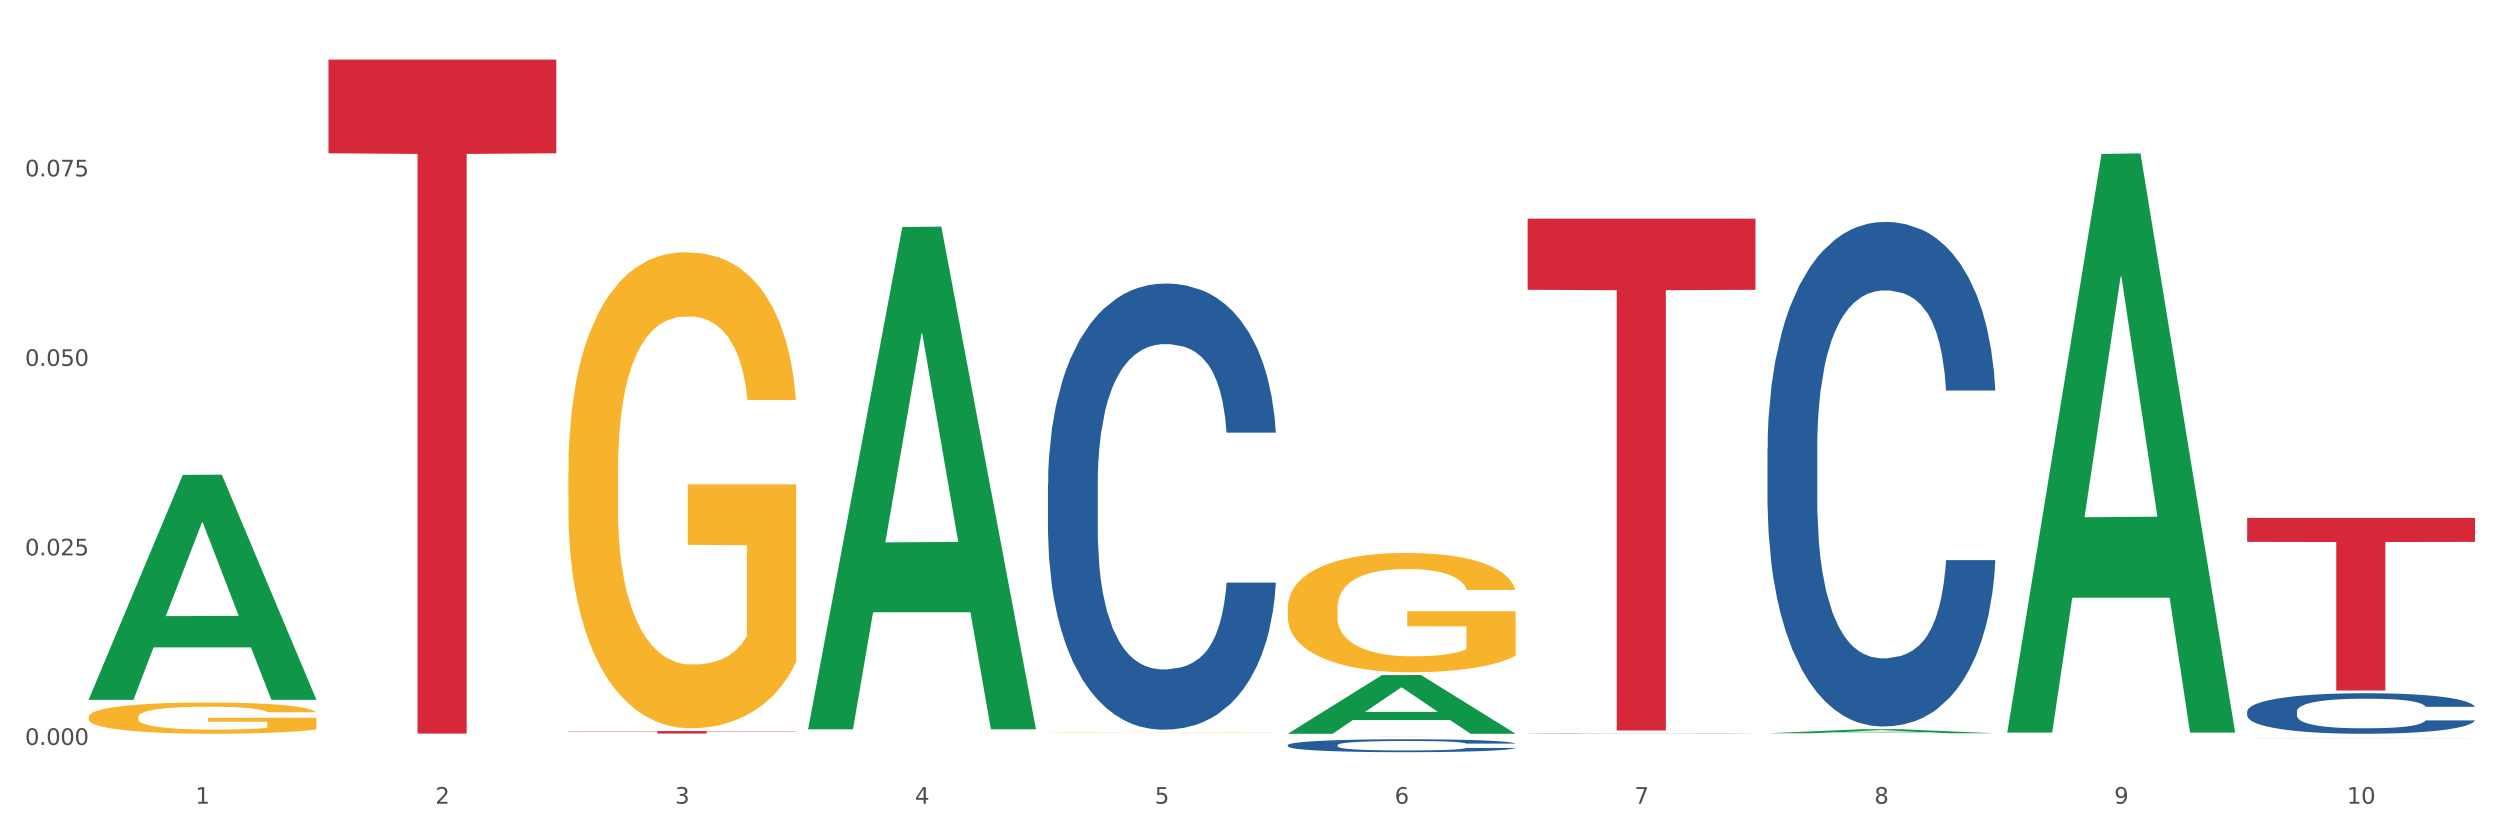
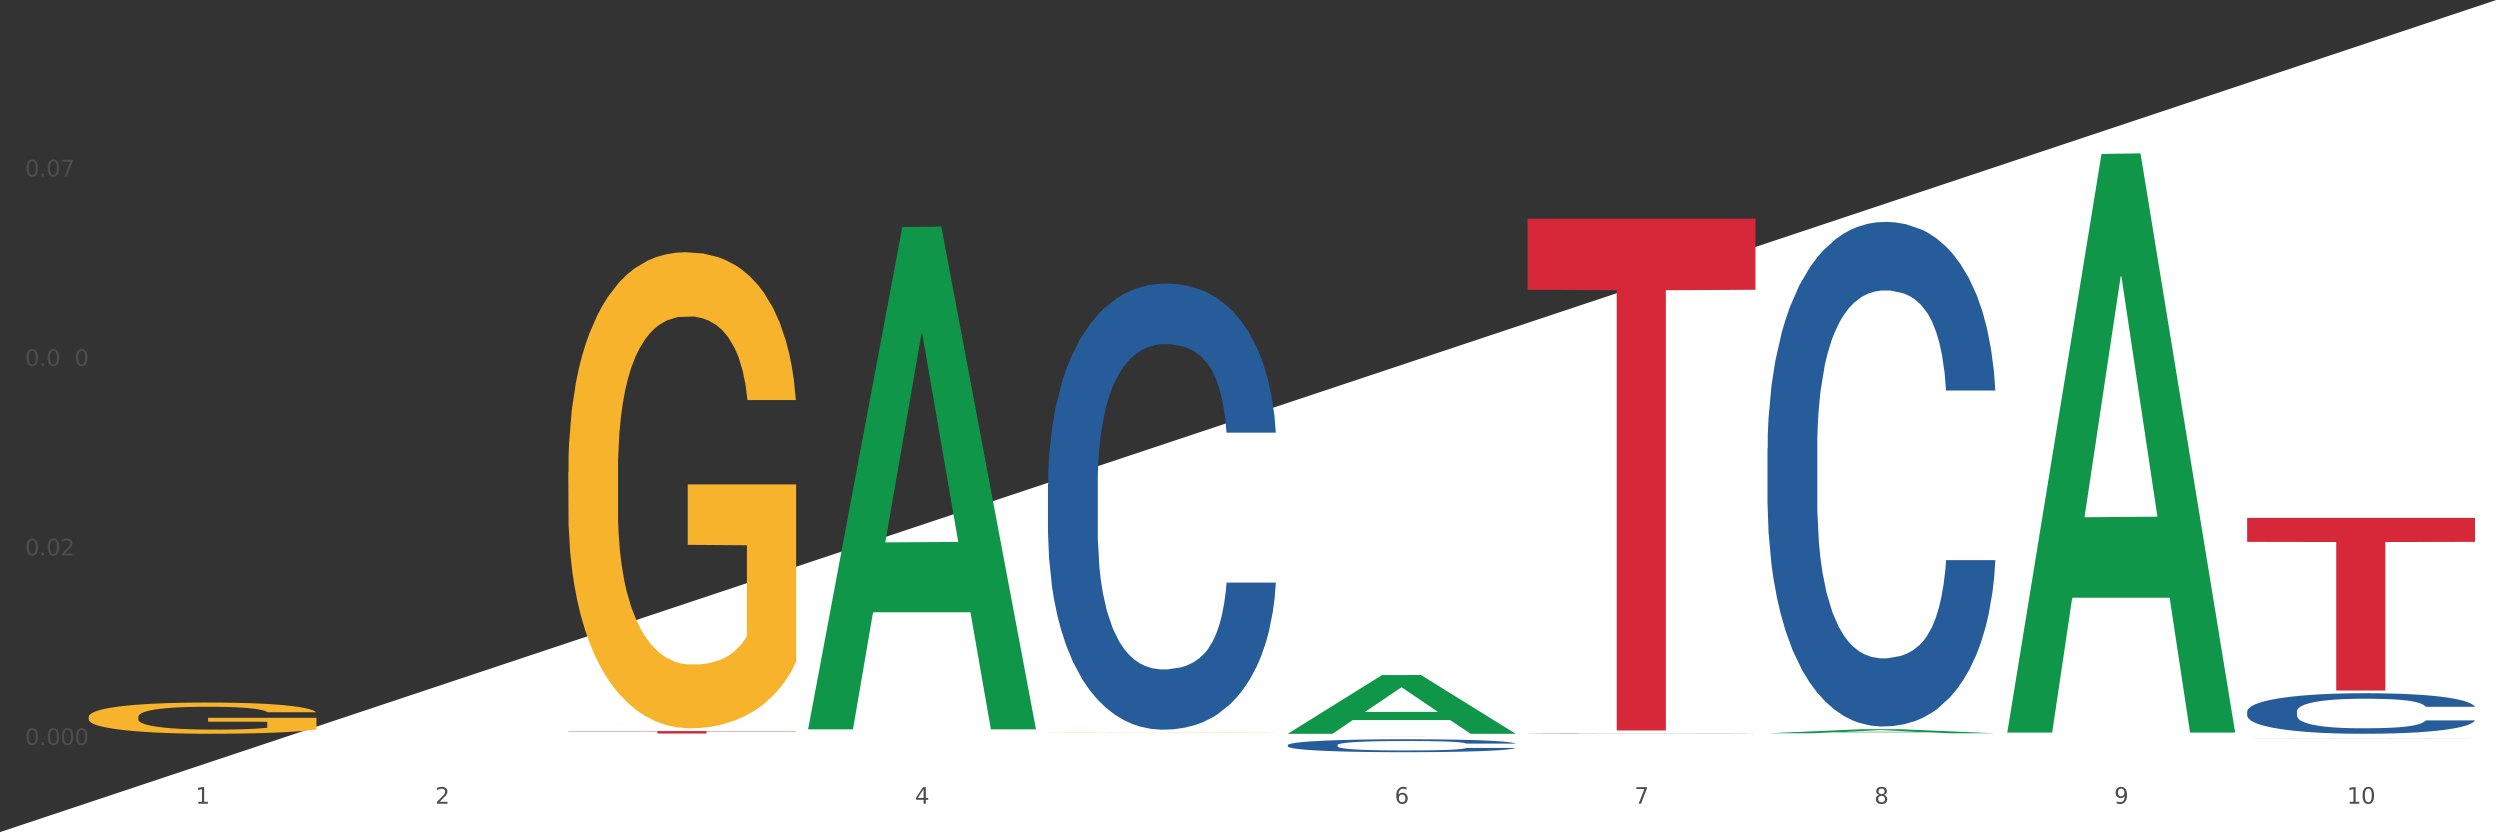
<svg xmlns="http://www.w3.org/2000/svg" xmlns:xlink="http://www.w3.org/1999/xlink" width="1080pt" height="360pt" viewBox="0 0 1080 360" version="1.1">
  <rect x="0" y="0" width="1080" height="360" fill="#333333" stroke="none" />
  <defs>
    <style type="text/css">*{stroke-linejoin: round; stroke-linecap: butt}</style>
  </defs>
  <g id="figure_1">
    <g id="patch_1">
-       <path d="M 0 360  L 1080 360  L 1080 0  L 0 0  z " style="fill: #ffffff; stroke: #ffffff; stroke-linejoin: miter" />
+       <path d="M 0 360  L 1080 360  L 1080 0  z " style="fill: #ffffff; stroke: #ffffff; stroke-linejoin: miter" />
    </g>
    <g id="axes_1">
      <g id="matplotlib.axis_1">
        <g id="xtick_1">
          <g id="text_1">
            <g style="fill: #4d4d4d" transform="translate(84.444 347.204) scale(0.096 -0.096)">
              <defs>
                <path id="DejaVuSans-31" d="M 794 531  L 1825 531  L 1825 4091  L 703 3866  L 703 4441  L 1819 4666  L 2450 4666  L 2450 531  L 3481 531  L 3481 0  L 794 0  L 794 531  z " transform="scale(0.016)" />
              </defs>
              <use xlink:href="#DejaVuSans-31" />
            </g>
          </g>
        </g>
        <g id="xtick_2">
          <g id="text_2">
            <g style="fill: #4d4d4d" transform="translate(188.053 347.204) scale(0.096 -0.096)">
              <defs>
                <path id="DejaVuSans-32" d="M 1228 531  L 3431 531  L 3431 0  L 469 0  L 469 531  Q 828 903 1448 1529  Q 2069 2156 2228 2338  Q 2531 2678 2651 2914  Q 2772 3150 2772 3378  Q 2772 3750 2511 3984  Q 2250 4219 1831 4219  Q 1534 4219 1204 4116  Q 875 4013 500 3803  L 500 4441  Q 881 4594 1212 4672  Q 1544 4750 1819 4750  Q 2544 4750 2975 4387  Q 3406 4025 3406 3419  Q 3406 3131 3298 2873  Q 3191 2616 2906 2266  Q 2828 2175 2409 1742  Q 1991 1309 1228 531  z " transform="scale(0.016)" />
              </defs>
              <use xlink:href="#DejaVuSans-32" />
            </g>
          </g>
        </g>
        <g id="xtick_3">
          <g id="text_3">
            <g style="fill: #4d4d4d" transform="translate(291.663 347.204) scale(0.096 -0.096)">
              <defs>
-                 <path id="DejaVuSans-33" d="M 2597 2516  Q 3050 2419 3304 2112  Q 3559 1806 3559 1356  Q 3559 666 3084 287  Q 2609 -91 1734 -91  Q 1441 -91 1130 -33  Q 819 25 488 141  L 488 750  Q 750 597 1062 519  Q 1375 441 1716 441  Q 2309 441 2620 675  Q 2931 909 2931 1356  Q 2931 1769 2642 2001  Q 2353 2234 1838 2234  L 1294 2234  L 1294 2753  L 1863 2753  Q 2328 2753 2575 2939  Q 2822 3125 2822 3475  Q 2822 3834 2567 4026  Q 2313 4219 1838 4219  Q 1578 4219 1281 4162  Q 984 4106 628 3988  L 628 4550  Q 988 4650 1302 4700  Q 1616 4750 1894 4750  Q 2613 4750 3031 4423  Q 3450 4097 3450 3541  Q 3450 3153 3228 2886  Q 3006 2619 2597 2516  z " transform="scale(0.016)" />
-               </defs>
+                 </defs>
              <use xlink:href="#DejaVuSans-33" />
            </g>
          </g>
        </g>
        <g id="xtick_4">
          <g id="text_4">
            <g style="fill: #4d4d4d" transform="translate(395.273 347.204) scale(0.096 -0.096)">
              <defs>
                <path id="DejaVuSans-34" d="M 2419 4116  L 825 1625  L 2419 1625  L 2419 4116  z M 2253 4666  L 3047 4666  L 3047 1625  L 3713 1625  L 3713 1100  L 3047 1100  L 3047 0  L 2419 0  L 2419 1100  L 313 1100  L 313 1709  L 2253 4666  z " transform="scale(0.016)" />
              </defs>
              <use xlink:href="#DejaVuSans-34" />
            </g>
          </g>
        </g>
        <g id="xtick_5">
          <g id="text_5">
            <g style="fill: #4d4d4d" transform="translate(498.883 347.204) scale(0.096 -0.096)">
              <defs>
-                 <path id="DejaVuSans-35" d="M 691 4666  L 3169 4666  L 3169 4134  L 1269 4134  L 1269 2991  Q 1406 3038 1543 3061  Q 1681 3084 1819 3084  Q 2600 3084 3056 2656  Q 3513 2228 3513 1497  Q 3513 744 3044 326  Q 2575 -91 1722 -91  Q 1428 -91 1123 -41  Q 819 9 494 109  L 494 744  Q 775 591 1075 516  Q 1375 441 1709 441  Q 2250 441 2565 725  Q 2881 1009 2881 1497  Q 2881 1984 2565 2268  Q 2250 2553 1709 2553  Q 1456 2553 1204 2497  Q 953 2441 691 2322  L 691 4666  z " transform="scale(0.016)" />
-               </defs>
+                 </defs>
              <use xlink:href="#DejaVuSans-35" />
            </g>
          </g>
        </g>
        <g id="xtick_6">
          <g id="text_6">
            <g style="fill: #4d4d4d" transform="translate(602.492 347.204) scale(0.096 -0.096)">
              <defs>
                <path id="DejaVuSans-36" d="M 2113 2584  Q 1688 2584 1439 2293  Q 1191 2003 1191 1497  Q 1191 994 1439 701  Q 1688 409 2113 409  Q 2538 409 2786 701  Q 3034 994 3034 1497  Q 3034 2003 2786 2293  Q 2538 2584 2113 2584  z M 3366 4563  L 3366 3988  Q 3128 4100 2886 4159  Q 2644 4219 2406 4219  Q 1781 4219 1451 3797  Q 1122 3375 1075 2522  Q 1259 2794 1537 2939  Q 1816 3084 2150 3084  Q 2853 3084 3261 2657  Q 3669 2231 3669 1497  Q 3669 778 3244 343  Q 2819 -91 2113 -91  Q 1303 -91 875 529  Q 447 1150 447 2328  Q 447 3434 972 4092  Q 1497 4750 2381 4750  Q 2619 4750 2861 4703  Q 3103 4656 3366 4563  z " transform="scale(0.016)" />
              </defs>
              <use xlink:href="#DejaVuSans-36" />
            </g>
          </g>
        </g>
        <g id="xtick_7">
          <g id="text_7">
            <g style="fill: #4d4d4d" transform="translate(706.102 347.204) scale(0.096 -0.096)">
              <defs>
                <path id="DejaVuSans-37" d="M 525 4666  L 3525 4666  L 3525 4397  L 1831 0  L 1172 0  L 2766 4134  L 525 4134  L 525 4666  z " transform="scale(0.016)" />
              </defs>
              <use xlink:href="#DejaVuSans-37" />
            </g>
          </g>
        </g>
        <g id="xtick_8">
          <g id="text_8">
            <g style="fill: #4d4d4d" transform="translate(809.712 347.204) scale(0.096 -0.096)">
              <defs>
                <path id="DejaVuSans-38" d="M 2034 2216  Q 1584 2216 1326 1975  Q 1069 1734 1069 1313  Q 1069 891 1326 650  Q 1584 409 2034 409  Q 2484 409 2743 651  Q 3003 894 3003 1313  Q 3003 1734 2745 1975  Q 2488 2216 2034 2216  z M 1403 2484  Q 997 2584 770 2862  Q 544 3141 544 3541  Q 544 4100 942 4425  Q 1341 4750 2034 4750  Q 2731 4750 3128 4425  Q 3525 4100 3525 3541  Q 3525 3141 3298 2862  Q 3072 2584 2669 2484  Q 3125 2378 3379 2068  Q 3634 1759 3634 1313  Q 3634 634 3220 271  Q 2806 -91 2034 -91  Q 1263 -91 848 271  Q 434 634 434 1313  Q 434 1759 690 2068  Q 947 2378 1403 2484  z M 1172 3481  Q 1172 3119 1398 2916  Q 1625 2713 2034 2713  Q 2441 2713 2670 2916  Q 2900 3119 2900 3481  Q 2900 3844 2670 4047  Q 2441 4250 2034 4250  Q 1625 4250 1398 4047  Q 1172 3844 1172 3481  z " transform="scale(0.016)" />
              </defs>
              <use xlink:href="#DejaVuSans-38" />
            </g>
          </g>
        </g>
        <g id="xtick_9">
          <g id="text_9">
            <g style="fill: #4d4d4d" transform="translate(913.322 347.204) scale(0.096 -0.096)">
              <defs>
                <path id="DejaVuSans-39" d="M 703 97  L 703 672  Q 941 559 1184 500  Q 1428 441 1663 441  Q 2288 441 2617 861  Q 2947 1281 2994 2138  Q 2813 1869 2534 1725  Q 2256 1581 1919 1581  Q 1219 1581 811 2004  Q 403 2428 403 3163  Q 403 3881 828 4315  Q 1253 4750 1959 4750  Q 2769 4750 3195 4129  Q 3622 3509 3622 2328  Q 3622 1225 3098 567  Q 2575 -91 1691 -91  Q 1453 -91 1209 -44  Q 966 3 703 97  z M 1959 2075  Q 2384 2075 2632 2365  Q 2881 2656 2881 3163  Q 2881 3666 2632 3958  Q 2384 4250 1959 4250  Q 1534 4250 1286 3958  Q 1038 3666 1038 3163  Q 1038 2656 1286 2365  Q 1534 2075 1959 2075  z " transform="scale(0.016)" />
              </defs>
              <use xlink:href="#DejaVuSans-39" />
            </g>
          </g>
        </g>
        <g id="xtick_10">
          <g id="text_10">
            <g style="fill: #4d4d4d" transform="translate(1013.877 347.204) scale(0.096 -0.096)">
              <defs>
                <path id="DejaVuSans-30" d="M 2034 4250  Q 1547 4250 1301 3770  Q 1056 3291 1056 2328  Q 1056 1369 1301 889  Q 1547 409 2034 409  Q 2525 409 2770 889  Q 3016 1369 3016 2328  Q 3016 3291 2770 3770  Q 2525 4250 2034 4250  z M 2034 4750  Q 2819 4750 3233 4129  Q 3647 3509 3647 2328  Q 3647 1150 3233 529  Q 2819 -91 2034 -91  Q 1250 -91 836 529  Q 422 1150 422 2328  Q 422 3509 836 4129  Q 1250 4750 2034 4750  z " transform="scale(0.016)" />
              </defs>
              <use xlink:href="#DejaVuSans-31" />
              <use xlink:href="#DejaVuSans-30" transform="translate(63.623 0)" />
            </g>
          </g>
        </g>
        <g id="xtick_11" />
        <g id="xtick_12" />
        <g id="xtick_13" />
        <g id="xtick_14" />
        <g id="xtick_15" />
        <g id="xtick_16" />
        <g id="xtick_17" />
        <g id="xtick_18" />
        <g id="xtick_19" />
      </g>
      <g id="matplotlib.axis_2">
        <g id="ytick_1">
          <g id="text_11">
            <g style="fill: #4d4d4d" transform="translate(10.8 321.807) scale(0.096 -0.096)">
              <defs>
                <path id="DejaVuSans-2e" d="M 684 794  L 1344 794  L 1344 0  L 684 0  L 684 794  z " transform="scale(0.016)" />
              </defs>
              <use xlink:href="#DejaVuSans-30" />
              <use xlink:href="#DejaVuSans-2e" transform="translate(63.623 0)" />
              <use xlink:href="#DejaVuSans-30" transform="translate(95.41 0)" />
              <use xlink:href="#DejaVuSans-30" transform="translate(159.033 0)" />
              <use xlink:href="#DejaVuSans-30" transform="translate(222.656 0)" />
            </g>
          </g>
        </g>
        <g id="ytick_2">
          <g id="text_12">
            <g style="fill: #4d4d4d" transform="translate(10.8 239.94) scale(0.096 -0.096)">
              <use xlink:href="#DejaVuSans-30" />
              <use xlink:href="#DejaVuSans-2e" transform="translate(63.623 0)" />
              <use xlink:href="#DejaVuSans-30" transform="translate(95.41 0)" />
              <use xlink:href="#DejaVuSans-32" transform="translate(159.033 0)" />
              <use xlink:href="#DejaVuSans-35" transform="translate(222.656 0)" />
            </g>
          </g>
        </g>
        <g id="ytick_3">
          <g id="text_13">
            <g style="fill: #4d4d4d" transform="translate(10.8 158.073) scale(0.096 -0.096)">
              <use xlink:href="#DejaVuSans-30" />
              <use xlink:href="#DejaVuSans-2e" transform="translate(63.623 0)" />
              <use xlink:href="#DejaVuSans-30" transform="translate(95.41 0)" />
              <use xlink:href="#DejaVuSans-35" transform="translate(159.033 0)" />
              <use xlink:href="#DejaVuSans-30" transform="translate(222.656 0)" />
            </g>
          </g>
        </g>
        <g id="ytick_4">
          <g id="text_14">
            <g style="fill: #4d4d4d" transform="translate(10.8 76.206) scale(0.096 -0.096)">
              <use xlink:href="#DejaVuSans-30" />
              <use xlink:href="#DejaVuSans-2e" transform="translate(63.623 0)" />
              <use xlink:href="#DejaVuSans-30" transform="translate(95.41 0)" />
              <use xlink:href="#DejaVuSans-37" transform="translate(159.033 0)" />
              <use xlink:href="#DejaVuSans-35" transform="translate(222.656 0)" />
            </g>
          </g>
        </g>
        <g id="ytick_5" />
        <g id="ytick_6" />
        <g id="ytick_7" />
        <g id="ytick_8" />
      </g>
      <g id="PolyCollection_1">
-         <path d="M 38.283 302.152  L 38.384 302.061  L 78.974 205.134  L 95.818 205.043  L 136.712 302.335  L 117.229 302.335  L 108.401 279.679  L 66.493 279.679  L 66.188 280.044  L 57.664 302.335  L 38.283 302.335  L 38.283 302.152  L 71.769 266.159  L 103.125 266.067  L 87.599 225.78  L 87.396 225.598  L 87.193 225.872  L 71.668 266.067  L 71.769 266.159  L 38.283 302.152  z " clip-path="url(#pf13e263325)" style="fill: #109648" />
        <path d="M 659.941 316.798  L 660.058 316.797  L 660.058 316.793  L 660.407 316.787  L 661.687 316.776  L 663.316 316.768  L 666.108 316.758  L 667.62 316.754  L 669.598 316.75  L 673.67 316.742  L 678.324 316.736  L 681.582 316.732  L 684.025 316.73  L 689.494 316.726  L 692.635 316.725  L 695.893 316.723  L 698.685 316.722  L 703.339 316.721  L 707.062 316.721  L 711.367 316.721  L 714.973 316.721  L 719.744 316.721  L 726.724 316.723  L 729.4 316.724  L 733.007 316.726  L 736.73 316.729  L 739.755 316.731  L 743.246 316.735  L 746.852 316.739  L 750.343 316.745  L 752.786 316.751  L 754.764 316.757  L 756.509 316.764  L 757.789 316.771  L 758.371 316.778  L 737.079 316.778  L 736.498 316.772  L 735.334 316.766  L 734.171 316.762  L 732.891 316.758  L 730.913 316.754  L 729.168 316.752  L 726.259 316.749  L 723.583 316.747  L 721.373 316.746  L 718.697 316.745  L 712.996 316.744  L 708.923 316.744  L 706.364 316.744  L 703.222 316.745  L 700.546 316.746  L 697.405 316.748  L 694.962 316.75  L 692.519 316.753  L 691.122 316.755  L 689.028 316.758  L 687.632 316.761  L 685.77 316.766  L 684.723 316.769  L 682.862 316.778  L 682.047 316.785  L 681.698 316.789  L 681.466 316.794  L 681.466 316.819  L 682.164 316.83  L 682.745 316.834  L 683.676 316.84  L 685.421 316.846  L 687.981 316.853  L 690.657 316.858  L 692.868 316.861  L 694.962 316.863  L 697.056 316.865  L 699.616 316.867  L 701.71 316.867  L 704.851 316.868  L 708.574 316.869  L 711.483 316.869  L 717.417 316.868  L 720.093 316.867  L 722.652 316.866  L 725.445 316.865  L 727.655 316.863  L 728.935 316.861  L 731.029 316.858  L 732.658 316.855  L 734.054 316.852  L 734.985 316.848  L 736.032 316.844  L 736.847 316.838  L 737.079 316.836  L 758.371 316.836  L 757.905 316.841  L 757.091 316.847  L 755.462 316.854  L 754.182 316.858  L 752.204 316.863  L 750.11 316.868  L 747.201 316.873  L 744.526 316.876  L 741.733 316.879  L 738.708 316.882  L 733.24 316.886  L 731.262 316.887  L 727.074 316.889  L 723.816 316.89  L 719.046 316.891  L 714.159 316.892  L 709.04 316.892  L 704.502 316.892  L 699.499 316.891  L 696.358 316.89  L 692.868 316.888  L 688.795 316.886  L 684.956 316.884  L 681.349 316.88  L 677.975 316.877  L 674.834 316.873  L 670.762 316.866  L 667.737 316.859  L 665.526 316.853  L 664.014 316.848  L 662.501 316.842  L 661.687 316.837  L 660.407 316.826  L 659.941 316.816  L 659.941 316.798  z " clip-path="url(#pf13e263325)" style="fill: #255c99" />
        <path d="M 763.551 193.809  L 763.668 193.61  L 763.668 188.035  L 764.017 180.47  L 765.296 166.534  L 766.925 155.983  L 769.718 143.64  L 771.23 138.464  L 773.208 132.69  L 777.28 123.333  L 781.934 115.37  L 785.192 110.99  L 787.635 108.203  L 793.103 103.226  L 796.245 101.036  L 799.502 99.244  L 802.295 98.05  L 806.949 96.656  L 810.672 96.059  L 814.976 95.86  L 818.583 96.059  L 823.353 96.855  L 830.334 99.244  L 833.01 100.638  L 836.617 103.027  L 840.34 106.212  L 843.365 109.397  L 846.855 113.976  L 850.462 119.949  L 853.953 127.514  L 856.396 134.482  L 858.374 141.848  L 860.119 150.807  L 861.399 160.562  L 861.981 168.724  L 840.689 168.724  L 840.107 161.358  L 838.944 153.395  L 837.78 148.02  L 836.501 143.64  L 834.523 138.663  L 832.777 135.477  L 829.869 131.695  L 827.193 129.306  L 824.982 127.912  L 822.306 126.718  L 816.605 125.523  L 812.533 125.523  L 809.974 125.921  L 806.832 126.917  L 804.156 128.31  L 801.015 130.699  L 798.572 133.287  L 796.128 136.672  L 794.732 139.061  L 792.638 143.441  L 791.242 147.024  L 789.38 153.196  L 788.333 157.576  L 786.472 168.923  L 785.657 177.285  L 785.308 183.058  L 785.075 189.429  L 785.075 220.486  L 785.773 234.422  L 786.355 240.394  L 787.286 247.163  L 789.031 255.923  L 791.591 264.483  L 794.267 270.655  L 796.477 274.437  L 798.572 277.224  L 800.666 279.414  L 803.225 281.405  L 805.32 282.6  L 808.461 283.794  L 812.184 284.391  L 815.093 284.391  L 821.026 283.396  L 823.702 282.401  L 826.262 281.007  L 829.054 278.817  L 831.265 276.428  L 832.545 274.636  L 834.639 270.854  L 836.268 266.872  L 837.664 262.293  L 838.595 258.311  L 839.642 252.339  L 840.456 245.57  L 840.689 241.987  L 861.981 241.987  L 861.515 249.154  L 860.701 256.122  L 859.072 265.478  L 857.792 270.854  L 855.814 277.423  L 853.72 282.998  L 850.811 289.169  L 848.135 293.748  L 845.343 297.73  L 842.318 301.313  L 836.85 306.29  L 834.872 307.684  L 830.683 310.073  L 827.426 311.467  L 822.655 312.86  L 817.769 313.657  L 812.65 313.856  L 808.112 313.457  L 803.109 312.263  L 799.968 311.068  L 796.477 309.277  L 792.405 306.49  L 788.566 303.105  L 784.959 299.123  L 781.585 294.545  L 778.444 289.368  L 774.371 280.808  L 771.346 272.446  L 769.136 264.682  L 767.623 258.112  L 766.111 249.751  L 765.296 243.978  L 764.017 230.042  L 763.551 217.101  L 763.551 193.809  z " clip-path="url(#pf13e263325)" style="fill: #255c99" />
        <path d="M 970.771 307.341  L 970.887 307.325  L 970.887 306.877  L 971.236 306.269  L 972.516 305.149  L 974.145 304.301  L 976.937 303.309  L 978.45 302.893  L 980.428 302.429  L 984.5 301.677  L 989.154 301.037  L 992.411 300.685  L 994.854 300.461  L 1000.323 300.061  L 1003.464 299.885  L 1006.722 299.741  L 1009.514 299.645  L 1014.168 299.533  L 1017.891 299.485  L 1022.196 299.469  L 1025.803 299.485  L 1030.573 299.549  L 1037.554 299.741  L 1040.23 299.853  L 1043.836 300.045  L 1047.56 300.301  L 1050.585 300.557  L 1054.075 300.925  L 1057.682 301.405  L 1061.172 302.013  L 1063.615 302.573  L 1065.593 303.165  L 1067.338 303.885  L 1068.618 304.669  L 1069.2 305.325  L 1047.909 305.325  L 1047.327 304.733  L 1046.163 304.093  L 1045 303.661  L 1043.72 303.309  L 1041.742 302.909  L 1039.997 302.653  L 1037.088 302.349  L 1034.412 302.157  L 1032.202 302.045  L 1029.526 301.949  L 1023.825 301.853  L 1019.753 301.853  L 1017.193 301.885  L 1014.052 301.965  L 1011.376 302.077  L 1008.234 302.269  L 1005.791 302.477  L 1003.348 302.749  L 1001.952 302.941  L 999.857 303.293  L 998.461 303.581  L 996.6 304.077  L 995.553 304.429  L 993.691 305.341  L 992.877 306.013  L 992.528 306.477  L 992.295 306.989  L 992.295 309.486  L 992.993 310.606  L 993.575 311.086  L 994.505 311.63  L 996.251 312.334  L 998.81 313.022  L 1001.486 313.518  L 1003.697 313.822  L 1005.791 314.046  L 1007.885 314.222  L 1010.445 314.382  L 1012.539 314.478  L 1015.681 314.574  L 1019.404 314.622  L 1022.312 314.622  L 1028.246 314.542  L 1030.922 314.462  L 1033.482 314.35  L 1036.274 314.174  L 1038.484 313.982  L 1039.764 313.838  L 1041.859 313.534  L 1043.487 313.214  L 1044.884 312.846  L 1045.814 312.526  L 1046.861 312.046  L 1047.676 311.502  L 1047.909 311.214  L 1069.2 311.214  L 1068.735 311.79  L 1067.92 312.35  L 1066.291 313.102  L 1065.012 313.534  L 1063.034 314.062  L 1060.939 314.51  L 1058.031 315.006  L 1055.355 315.374  L 1052.562 315.694  L 1049.537 315.982  L 1044.069 316.382  L 1042.091 316.494  L 1037.903 316.686  L 1034.645 316.798  L 1029.875 316.91  L 1024.988 316.974  L 1019.869 316.99  L 1015.332 316.958  L 1010.329 316.862  L 1007.187 316.766  L 1003.697 316.622  L 999.625 316.398  L 995.785 316.126  L 992.179 315.806  L 988.804 315.438  L 985.663 315.022  L 981.591 314.334  L 978.566 313.662  L 976.355 313.038  L 974.843 312.51  L 973.33 311.838  L 972.516 311.374  L 971.236 310.254  L 970.771 309.214  L 970.771 307.341  z " clip-path="url(#pf13e263325)" style="fill: #255c99" />
-         <path d="M 141.893 25.759  L 240.322 25.759  L 240.322 66.221  L 201.603 66.495  L 201.603 316.92  L 180.378 316.92  L 180.378 66.495  L 141.893 66.221  L 141.893 26.033  L 141.893 25.759  z " clip-path="url(#pf13e263325)" style="fill: #d62839" />
        <path d="M 38.283 309.736  L 38.399 309.724  L 38.399 309.28  L 38.632 308.899  L 39.794 307.975  L 41.537 307.211  L 42.815 306.805  L 44.093 306.472  L 45.604 306.14  L 47.464 305.795  L 50.834 305.29  L 52.925 305.031  L 55.482 304.761  L 60.13 304.366  L 63.5 304.145  L 66.987 303.96  L 72.681 303.738  L 76.4 303.64  L 80.351 303.566  L 85.115 303.517  L 88.718 303.504  L 96.62 303.541  L 103.36 303.652  L 106.614 303.738  L 110.798 303.886  L 113.006 303.985  L 116.608 304.182  L 120.327 304.44  L 122.883 304.662  L 126.718 305.081  L 129.623 305.499  L 132.296 306.017  L 133.691 306.374  L 134.737 306.706  L 135.666 307.088  L 136.596 307.692  L 115.678 307.692  L 114.865 307.261  L 113.587 306.854  L 111.727 306.46  L 110.1 306.214  L 107.311 305.906  L 104.755 305.709  L 102.082 305.561  L 98.828 305.438  L 96.271 305.376  L 92.669 305.327  L 85.58 305.339  L 80.816 305.438  L 77.562 305.561  L 75.47 305.672  L 73.611 305.795  L 71.519 305.967  L 69.078 306.226  L 67.335 306.46  L 65.592 306.756  L 64.198 307.051  L 62.919 307.396  L 61.873 307.766  L 61.06 308.147  L 60.363 308.615  L 59.782 309.391  L 59.782 311.079  L 60.014 311.46  L 60.595 311.965  L 61.292 312.347  L 62.455 312.803  L 63.5 313.111  L 65.476 313.554  L 67.684 313.923  L 69.427 314.157  L 71.17 314.355  L 74.192 314.625  L 77.562 314.847  L 80.467 314.983  L 84.418 315.106  L 87.091 315.155  L 89.415 315.18  L 95.109 315.18  L 99.177 315.143  L 103.709 315.057  L 107.195 314.946  L 110.1 314.81  L 113.354 314.589  L 115.446 314.379  L 115.446 311.805  L 89.88 311.793  L 89.88 310.081  L 136.712 310.081  L 136.712 315.106  L 134.737 315.364  L 132.529 315.598  L 130.205 315.808  L 126.718 316.066  L 122.535 316.313  L 118.816 316.485  L 114.865 316.633  L 110.217 316.768  L 104.174 316.892  L 100.455 316.941  L 95.807 316.978  L 90.345 316.99  L 85.58 316.965  L 80.932 316.904  L 76.051 316.793  L 71.286 316.633  L 67.684 316.473  L 64.081 316.276  L 60.247 316.017  L 57.225 315.771  L 54.901 315.549  L 52.344 315.266  L 49.555 314.896  L 47.464 314.564  L 45.604 314.219  L 43.629 313.776  L 42.234 313.394  L 40.84 312.914  L 40.026 312.556  L 39.096 312.002  L 38.399 311.226  L 38.283 309.736  z " clip-path="url(#pf13e263325)" style="fill: #f7b32b" />
        <path d="M 245.502 315.809  L 343.932 315.809  L 343.932 315.959  L 305.213 315.96  L 305.213 316.889  L 283.988 316.889  L 283.988 315.96  L 245.502 315.959  L 245.502 315.81  L 245.502 315.809  z " clip-path="url(#pf13e263325)" style="fill: #d62839" />
        <path d="M 556.332 318.16  L 654.761 318.16  L 654.761 318.164  L 616.042 318.164  L 616.042 318.19  L 594.817 318.19  L 594.817 318.164  L 556.332 318.164  L 556.332 318.16  L 556.332 318.16  z " clip-path="url(#pf13e263325)" style="fill: #d62839" />
        <path d="M 659.941 94.453  L 758.371 94.453  L 758.371 125.178  L 719.652 125.386  L 719.652 315.551  L 698.427 315.551  L 698.427 125.386  L 659.941 125.178  L 659.941 94.661  L 659.941 94.453  z " clip-path="url(#pf13e263325)" style="fill: #d62839" />
        <path d="M 970.771 223.721  L 1069.2 223.721  L 1069.2 234.085  L 1030.481 234.155  L 1030.481 298.299  L 1009.256 298.299  L 1009.256 234.155  L 970.771 234.085  L 970.771 223.791  L 970.771 223.721  z " clip-path="url(#pf13e263325)" style="fill: #d62839" />
        <path d="M 556.332 321.871  L 556.448 321.866  L 556.448 321.723  L 556.797 321.529  L 558.077 321.172  L 559.706 320.901  L 562.498 320.584  L 564.011 320.452  L 565.989 320.304  L 570.061 320.064  L 574.715 319.86  L 577.972 319.747  L 580.415 319.676  L 585.884 319.548  L 589.025 319.492  L 592.283 319.446  L 595.075 319.415  L 599.729 319.38  L 603.452 319.364  L 607.757 319.359  L 611.364 319.364  L 616.134 319.385  L 623.115 319.446  L 625.791 319.482  L 629.397 319.543  L 633.121 319.625  L 636.146 319.706  L 639.636 319.824  L 643.243 319.977  L 646.733 320.171  L 649.176 320.35  L 651.154 320.539  L 652.899 320.768  L 654.179 321.018  L 654.761 321.228  L 633.47 321.228  L 632.888 321.039  L 631.724 320.835  L 630.561 320.697  L 629.281 320.584  L 627.303 320.457  L 625.558 320.375  L 622.649 320.278  L 619.973 320.217  L 617.763 320.181  L 615.087 320.151  L 609.386 320.12  L 605.314 320.12  L 602.754 320.13  L 599.613 320.156  L 596.937 320.191  L 593.795 320.253  L 591.352 320.319  L 588.909 320.406  L 587.513 320.467  L 585.418 320.579  L 584.022 320.671  L 582.161 320.83  L 581.114 320.942  L 579.252 321.233  L 578.438 321.447  L 578.089 321.595  L 577.856 321.759  L 577.856 322.555  L 578.554 322.912  L 579.136 323.066  L 580.066 323.239  L 581.812 323.464  L 584.371 323.683  L 587.047 323.842  L 589.258 323.939  L 591.352 324.01  L 593.446 324.066  L 596.006 324.117  L 598.1 324.148  L 601.242 324.179  L 604.965 324.194  L 607.873 324.194  L 613.807 324.168  L 616.483 324.143  L 619.043 324.107  L 621.835 324.051  L 624.045 323.99  L 625.325 323.944  L 627.42 323.847  L 629.048 323.745  L 630.445 323.627  L 631.375 323.525  L 632.422 323.372  L 633.237 323.198  L 633.47 323.106  L 654.761 323.106  L 654.296 323.29  L 653.481 323.469  L 651.852 323.709  L 650.573 323.847  L 648.595 324.015  L 646.5 324.158  L 643.592 324.316  L 640.916 324.434  L 638.123 324.536  L 635.098 324.628  L 629.63 324.755  L 627.652 324.791  L 623.464 324.852  L 620.206 324.888  L 615.436 324.924  L 610.549 324.944  L 605.43 324.95  L 600.893 324.939  L 595.89 324.909  L 592.748 324.878  L 589.258 324.832  L 585.186 324.761  L 581.346 324.674  L 577.74 324.572  L 574.365 324.454  L 571.224 324.322  L 567.152 324.102  L 564.127 323.888  L 561.916 323.688  L 560.404 323.52  L 558.891 323.306  L 558.077 323.158  L 556.797 322.8  L 556.332 322.468  L 556.332 321.871  z " clip-path="url(#pf13e263325)" style="fill: #255c99" />
        <path d="M 452.722 209.085  L 452.838 208.909  L 452.838 203.98  L 453.187 197.291  L 454.467 184.968  L 456.096 175.638  L 458.888 164.724  L 460.401 160.147  L 462.379 155.042  L 466.451 146.769  L 471.105 139.727  L 474.362 135.854  L 476.806 133.39  L 482.274 128.989  L 485.415 127.053  L 488.673 125.468  L 491.465 124.412  L 496.119 123.18  L 499.842 122.652  L 504.147 122.476  L 507.754 122.652  L 512.524 123.356  L 519.505 125.468  L 522.181 126.7  L 525.788 128.813  L 529.511 131.629  L 532.536 134.446  L 536.026 138.495  L 539.633 143.776  L 543.123 150.465  L 545.567 156.626  L 547.545 163.14  L 549.29 171.061  L 550.57 179.687  L 551.151 186.905  L 529.86 186.905  L 529.278 180.391  L 528.115 173.35  L 526.951 168.597  L 525.671 164.724  L 523.693 160.323  L 521.948 157.507  L 519.04 154.162  L 516.364 152.05  L 514.153 150.817  L 511.477 149.761  L 505.776 148.705  L 501.704 148.705  L 499.144 149.057  L 496.003 149.937  L 493.327 151.169  L 490.186 153.282  L 487.742 155.57  L 485.299 158.563  L 483.903 160.675  L 481.809 164.548  L 480.412 167.717  L 478.551 173.174  L 477.504 177.047  L 475.642 187.081  L 474.828 194.474  L 474.479 199.579  L 474.246 205.212  L 474.246 232.674  L 474.944 244.996  L 475.526 250.277  L 476.457 256.262  L 478.202 264.008  L 480.762 271.578  L 483.438 277.035  L 485.648 280.379  L 487.742 282.844  L 489.837 284.78  L 492.396 286.541  L 494.49 287.597  L 497.632 288.653  L 501.355 289.181  L 504.264 289.181  L 510.197 288.301  L 512.873 287.421  L 515.433 286.188  L 518.225 284.252  L 520.436 282.14  L 521.716 280.555  L 523.81 277.211  L 525.439 273.69  L 526.835 269.641  L 527.766 266.12  L 528.813 260.839  L 529.627 254.854  L 529.86 251.686  L 551.151 251.686  L 550.686 258.023  L 549.871 264.184  L 548.243 272.458  L 546.963 277.211  L 544.985 283.02  L 542.891 287.949  L 539.982 293.406  L 537.306 297.455  L 534.514 300.975  L 531.489 304.144  L 526.02 308.545  L 524.042 309.777  L 519.854 311.89  L 516.596 313.122  L 511.826 314.354  L 506.94 315.058  L 501.82 315.234  L 497.283 314.882  L 492.28 313.826  L 489.138 312.77  L 485.648 311.185  L 481.576 308.721  L 477.737 305.728  L 474.13 302.208  L 470.756 298.159  L 467.614 293.582  L 463.542 286.012  L 460.517 278.619  L 458.307 271.754  L 456.794 265.944  L 455.282 258.551  L 454.467 253.446  L 453.187 241.123  L 452.722 229.681  L 452.722 209.085  z " clip-path="url(#pf13e263325)" style="fill: #255c99" />
-         <path d="M 556.332 262.709  L 556.448 262.662  L 556.448 260.967  L 556.68 259.508  L 557.842 255.977  L 559.586 253.058  L 560.864 251.505  L 562.142 250.234  L 563.653 248.963  L 565.512 247.644  L 568.882 245.714  L 570.974 244.726  L 573.531 243.69  L 578.179 242.183  L 581.549 241.336  L 585.035 240.63  L 590.73 239.783  L 594.448 239.406  L 598.4 239.123  L 603.164 238.935  L 606.767 238.888  L 614.669 239.029  L 621.409 239.453  L 624.663 239.783  L 628.846 240.347  L 631.054 240.724  L 634.657 241.477  L 638.375 242.466  L 640.932 243.313  L 644.767 244.914  L 647.672 246.515  L 650.345 248.492  L 651.74 249.857  L 652.785 251.128  L 653.715 252.587  L 654.645 254.894  L 633.727 254.894  L 632.914 253.247  L 631.635 251.693  L 629.776 250.187  L 628.149 249.245  L 625.36 248.068  L 622.803 247.315  L 620.131 246.75  L 616.877 246.279  L 614.32 246.044  L 610.718 245.855  L 603.629 245.903  L 598.864 246.279  L 595.61 246.75  L 593.519 247.174  L 591.659 247.644  L 589.568 248.303  L 587.127 249.292  L 585.384 250.187  L 583.641 251.316  L 582.246 252.446  L 580.968 253.764  L 579.922 255.177  L 579.109 256.636  L 578.412 258.425  L 577.83 261.391  L 577.83 267.84  L 578.063 269.3  L 578.644 271.23  L 579.341 272.689  L 580.503 274.431  L 581.549 275.608  L 583.525 277.303  L 585.733 278.715  L 587.476 279.61  L 589.219 280.363  L 592.24 281.399  L 595.61 282.246  L 598.516 282.764  L 602.467 283.235  L 605.14 283.423  L 607.464 283.517  L 613.158 283.517  L 617.225 283.376  L 621.758 283.046  L 625.244 282.623  L 628.149 282.105  L 631.403 281.257  L 633.495 280.457  L 633.495 270.618  L 607.929 270.571  L 607.929 264.027  L 654.761 264.027  L 654.761 283.235  L 652.785 284.223  L 650.577 285.118  L 648.253 285.918  L 644.767 286.907  L 640.583 287.848  L 636.865 288.507  L 632.914 289.072  L 628.265 289.59  L 622.222 290.061  L 618.504 290.249  L 613.855 290.39  L 608.394 290.437  L 603.629 290.343  L 598.981 290.108  L 594.1 289.684  L 589.335 289.072  L 585.733 288.46  L 582.13 287.707  L 578.295 286.718  L 575.274 285.777  L 572.95 284.929  L 570.393 283.847  L 567.604 282.434  L 565.512 281.163  L 563.653 279.845  L 561.677 278.15  L 560.283 276.691  L 558.888 274.855  L 558.075 273.49  L 557.145 271.371  L 556.448 268.405  L 556.332 262.709  z " clip-path="url(#pf13e263325)" style="fill: #f7b32b" />
        <path d="M 452.722 316.478  L 452.838 316.477  L 452.838 316.472  L 453.071 316.468  L 454.233 316.457  L 455.976 316.448  L 457.254 316.443  L 458.532 316.439  L 460.043 316.435  L 461.903 316.431  L 465.273 316.425  L 467.364 316.422  L 469.921 316.419  L 474.569 316.414  L 477.939 316.411  L 481.426 316.409  L 487.12 316.407  L 490.839 316.405  L 494.79 316.405  L 499.554 316.404  L 503.157 316.404  L 511.059 316.404  L 517.799 316.406  L 521.053 316.407  L 525.237 316.408  L 527.445 316.41  L 531.047 316.412  L 534.766 316.415  L 537.322 316.418  L 541.157 316.423  L 544.062 316.427  L 546.735 316.434  L 548.13 316.438  L 549.176 316.442  L 550.105 316.446  L 551.035 316.453  L 530.117 316.453  L 529.304 316.448  L 528.026 316.443  L 526.166 316.439  L 524.539 316.436  L 521.75 316.432  L 519.194 316.43  L 516.521 316.428  L 513.267 316.427  L 510.71 316.426  L 507.108 316.425  L 500.019 316.426  L 495.255 316.427  L 492.001 316.428  L 489.909 316.429  L 488.05 316.431  L 485.958 316.433  L 483.517 316.436  L 481.774 316.439  L 480.031 316.442  L 478.637 316.446  L 477.358 316.45  L 476.312 316.454  L 475.499 316.459  L 474.802 316.464  L 474.221 316.473  L 474.221 316.493  L 474.453 316.498  L 475.034 316.504  L 475.731 316.508  L 476.894 316.514  L 477.939 316.517  L 479.915 316.523  L 482.123 316.527  L 483.866 316.53  L 485.609 316.532  L 488.631 316.535  L 492.001 316.538  L 494.906 316.54  L 498.857 316.541  L 501.53 316.542  L 503.854 316.542  L 509.548 316.542  L 513.616 316.541  L 518.148 316.54  L 521.634 316.539  L 524.539 316.537  L 527.793 316.535  L 529.885 316.532  L 529.885 316.502  L 504.319 316.502  L 504.319 316.482  L 551.151 316.482  L 551.151 316.541  L 549.176 316.544  L 546.968 316.547  L 544.644 316.549  L 541.157 316.552  L 536.974 316.555  L 533.255 316.557  L 529.304 316.559  L 524.656 316.561  L 518.613 316.562  L 514.894 316.563  L 510.246 316.563  L 504.784 316.563  L 500.019 316.563  L 495.371 316.562  L 490.49 316.561  L 485.725 316.559  L 482.123 316.557  L 478.52 316.555  L 474.686 316.552  L 471.664 316.549  L 469.34 316.546  L 466.783 316.543  L 463.994 316.538  L 461.903 316.535  L 460.043 316.53  L 458.068 316.525  L 456.673 316.521  L 455.279 316.515  L 454.465 316.511  L 453.535 316.504  L 452.838 316.495  L 452.722 316.478  z " clip-path="url(#pf13e263325)" style="fill: #f7b32b" />
        <path d="M 245.502 203.999  L 245.619 203.811  L 245.619 197.048  L 245.851 191.225  L 247.013 177.137  L 248.756 165.491  L 250.035 159.292  L 251.313 154.22  L 252.824 149.148  L 254.683 143.888  L 258.053 136.187  L 260.145 132.242  L 262.701 128.109  L 267.35 122.098  L 270.72 118.717  L 274.206 115.9  L 279.9 112.518  L 283.619 111.016  L 287.57 109.889  L 292.335 109.137  L 295.937 108.949  L 303.84 109.513  L 310.58 111.203  L 313.834 112.518  L 318.017 114.772  L 320.225 116.275  L 323.828 119.281  L 327.546 123.226  L 330.103 126.607  L 333.938 132.993  L 336.843 139.38  L 339.516 147.27  L 340.91 152.717  L 341.956 157.789  L 342.886 163.612  L 343.816 172.816  L 322.898 172.816  L 322.084 166.242  L 320.806 160.043  L 318.947 154.032  L 317.32 150.275  L 314.531 145.579  L 311.974 142.573  L 309.301 140.319  L 306.048 138.441  L 303.491 137.502  L 299.888 136.75  L 292.8 136.938  L 288.035 138.441  L 284.781 140.319  L 282.689 142.01  L 280.83 143.888  L 278.738 146.518  L 276.298 150.463  L 274.555 154.032  L 272.812 158.54  L 271.417 163.049  L 270.139 168.308  L 269.093 173.944  L 268.28 179.767  L 267.582 186.905  L 267.001 198.739  L 267.001 224.474  L 267.234 230.297  L 267.815 237.999  L 268.512 243.822  L 269.674 250.772  L 270.72 255.468  L 272.695 262.23  L 274.903 267.866  L 276.647 271.435  L 278.39 274.44  L 281.411 278.573  L 284.781 281.954  L 287.686 284.02  L 291.638 285.899  L 294.31 286.65  L 296.635 287.026  L 302.329 287.026  L 306.396 286.462  L 310.928 285.148  L 314.415 283.457  L 317.32 281.391  L 320.574 278.009  L 322.665 274.816  L 322.665 235.557  L 297.099 235.369  L 297.099 209.258  L 343.932 209.258  L 343.932 285.899  L 341.956 289.844  L 339.748 293.413  L 337.424 296.606  L 333.938 300.551  L 329.754 304.308  L 326.036 306.938  L 322.084 309.192  L 317.436 311.258  L 311.393 313.136  L 307.674 313.888  L 303.026 314.451  L 297.564 314.639  L 292.8 314.263  L 288.151 313.324  L 283.271 311.634  L 278.506 309.192  L 274.903 306.75  L 271.301 303.744  L 267.466 299.799  L 264.445 296.043  L 262.12 292.661  L 259.564 288.341  L 256.775 282.706  L 254.683 277.634  L 252.824 272.374  L 250.848 265.612  L 249.454 259.789  L 248.059 252.463  L 247.246 247.015  L 246.316 238.562  L 245.619 226.728  L 245.502 203.999  z " clip-path="url(#pf13e263325)" style="fill: #f7b32b" />
        <path d="M 970.771 319.152  L 970.872 319.152  L 1011.462 319.08  L 1028.306 319.08  L 1069.2 319.152  L 1049.717 319.152  L 1040.889 319.135  L 998.98 319.135  L 998.676 319.135  L 990.152 319.152  L 970.771 319.152  L 970.771 319.152  L 1004.257 319.125  L 1035.612 319.125  L 1020.087 319.096  L 1019.884 319.095  L 1019.681 319.096  L 1004.156 319.125  L 1004.257 319.125  L 970.771 319.152  z " clip-path="url(#pf13e263325)" style="fill: #109648" />
        <path d="M 867.161 316.009  L 867.262 315.774  L 907.852 66.495  L 924.696 66.26  L 965.59 316.479  L 946.107 316.479  L 937.279 258.212  L 895.371 258.212  L 895.066 259.152  L 886.542 316.479  L 867.161 316.479  L 867.161 316.009  L 900.647 223.44  L 932.003 223.205  L 916.477 119.593  L 916.274 119.123  L 916.071 119.828  L 900.546 223.205  L 900.647 223.44  L 867.161 316.009  z " clip-path="url(#pf13e263325)" style="fill: #109648" />
        <path d="M 763.551 316.782  L 763.653 316.78  L 804.242 315.027  L 821.087 315.025  L 861.981 316.785  L 842.498 316.785  L 833.669 316.375  L 791.761 316.375  L 791.456 316.382  L 782.933 316.785  L 763.551 316.785  L 763.551 316.782  L 797.037 316.131  L 828.393 316.129  L 812.867 315.4  L 812.664 315.397  L 812.461 315.402  L 796.936 316.129  L 797.037 316.131  L 763.551 316.782  z " clip-path="url(#pf13e263325)" style="fill: #109648" />
        <path d="M 556.332 316.942  L 556.433 316.919  L 597.023 291.631  L 613.867 291.607  L 654.761 316.99  L 635.278 316.99  L 626.45 311.079  L 584.541 311.079  L 584.237 311.175  L 575.713 316.99  L 556.332 316.99  L 556.332 316.942  L 589.818 307.552  L 621.173 307.528  L 605.648 297.017  L 605.445 296.97  L 605.242 297.041  L 589.717 307.528  L 589.818 307.552  L 556.332 316.942  z " clip-path="url(#pf13e263325)" style="fill: #109648" />
        <path d="M 349.112 314.659  L 349.214 314.455  L 389.803 98.085  L 406.648 97.881  L 447.542 315.067  L 428.059 315.067  L 419.23 264.492  L 377.322 264.492  L 377.017 265.308  L 368.494 315.067  L 349.112 315.067  L 349.112 314.659  L 382.598 234.311  L 413.954 234.107  L 398.428 144.174  L 398.225 143.766  L 398.022 144.377  L 382.497 234.107  L 382.598 234.311  L 349.112 314.659  z " clip-path="url(#pf13e263325)" style="fill: #109648" />
      </g>
    </g>
  </g>
  <defs>
    <clipPath id="pf13e263325">
      <rect x="38.283" y="10.8" width="1030.917" height="329.109" />
    </clipPath>
  </defs>
</svg>